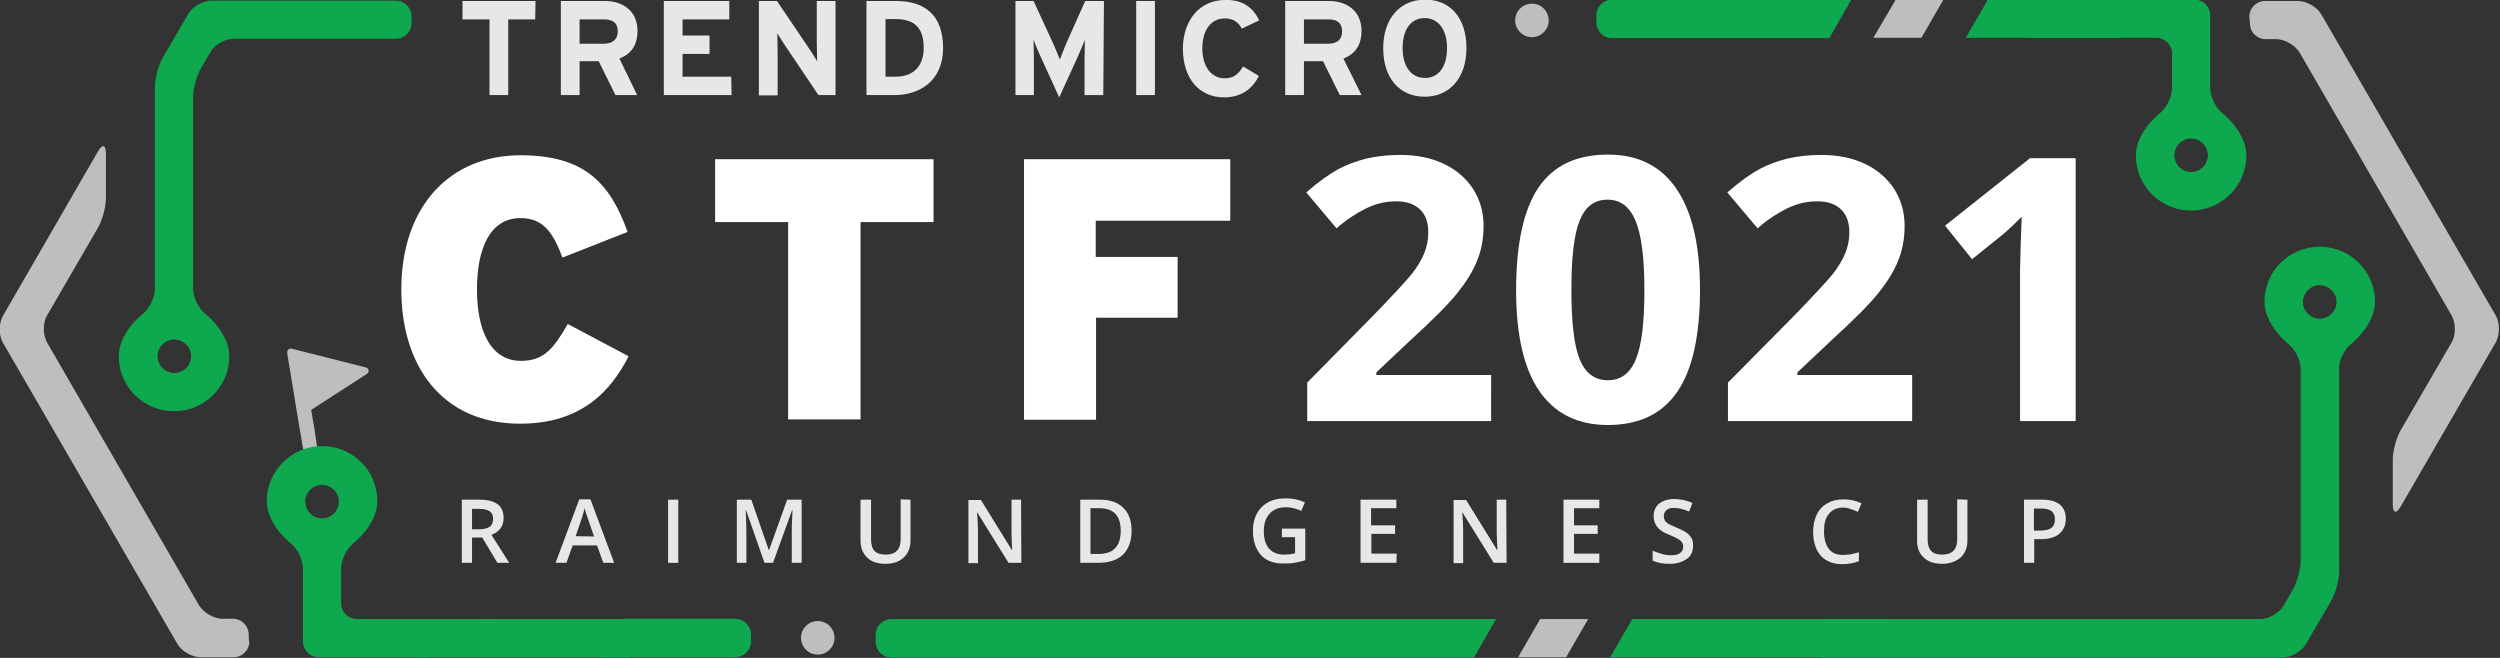
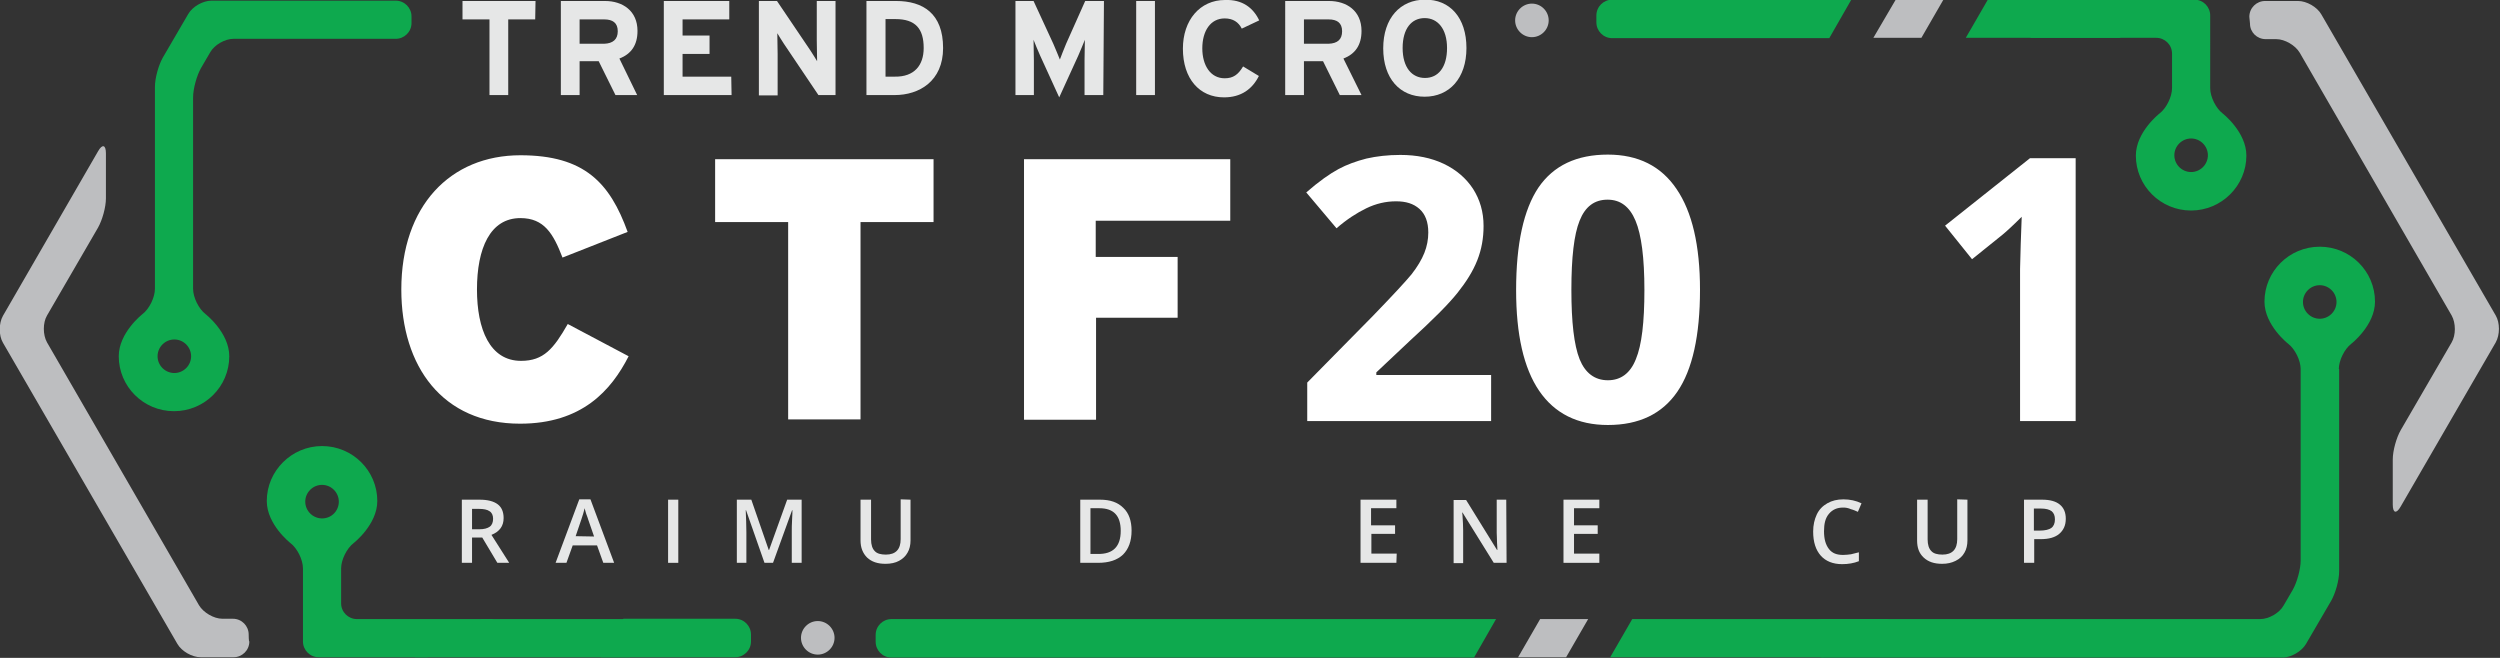
<svg xmlns="http://www.w3.org/2000/svg" version="1.1" id="Layer_1" x="0px" y="0px" width="760px" height="200px" viewBox="0 0 760 200" style="enable-background:new 0 0 760 200;" xml:space="preserve">
  <rect x="0" y="0" width="760" height="200" fill="#333333" stroke="none" />
  <style type="text/css">
	.st0{enable-background:new    ;}
	.st1{fill:#FFFFFF;}
	.st2{fill:#BDBEC0;}
	.st3{fill:#0EA94E;}
	.st4{fill:#E6E7E7;}
	.st5{fill:none;}
</style>
  <g>
    <g>
      <g class="st0">
        <path class="st1" d="M453.3,128h-55.9v-11.7L417.4,96c5.9-6.1,9.8-10.3,11.7-12.6c1.8-2.3,3.1-4.5,3.9-6.5c0.8-2,1.2-4.1,1.2-6.2     c0-3.2-0.9-5.6-2.7-7.2c-1.8-1.6-4.1-2.3-7.1-2.3c-3.1,0-6.1,0.7-9,2.1c-2.9,1.4-6,3.4-9.1,6.1l-9.2-10.9     c3.9-3.4,7.2-5.7,9.8-7.1c2.6-1.4,5.4-2.4,8.5-3.2c3.1-0.7,6.5-1.1,10.3-1.1c5,0,9.4,0.9,13.2,2.7c3.8,1.8,6.8,4.4,8.9,7.6     c2.1,3.3,3.2,7,3.2,11.3c0,3.7-0.6,7.1-1.9,10.4s-3.3,6.5-6,9.9c-2.7,3.4-7.5,8.2-14.4,14.5l-10.3,9.7v0.8h34.9V128z" />
        <path class="st1" d="M516.8,88.1c0,13.9-2.3,24.3-6.9,31c-4.6,6.7-11.6,10.1-21.1,10.1c-9.2,0-16.2-3.5-20.9-10.4     c-4.7-6.9-7-17.1-7-30.6c0-14.1,2.3-24.5,6.8-31.2c4.6-6.7,11.6-10,21.1-10c9.2,0,16.2,3.5,20.9,10.5     C514.4,64.4,516.8,74.6,516.8,88.1z M477.7,88.1c0,9.8,0.8,16.8,2.5,21.1c1.7,4.2,4.6,6.4,8.6,6.4c3.9,0,6.8-2.1,8.5-6.4     c1.8-4.3,2.6-11.3,2.6-21c0-9.8-0.9-16.8-2.7-21.1c-1.8-4.3-4.6-6.4-8.5-6.4c-4,0-6.8,2.1-8.5,6.4     C478.5,71.3,477.7,78.3,477.7,88.1z" />
-         <path class="st1" d="M581.2,128h-55.9v-11.7L545.4,96c5.9-6.1,9.8-10.3,11.7-12.6c1.8-2.3,3.1-4.5,3.9-6.5c0.8-2,1.2-4.1,1.2-6.2     c0-3.2-0.9-5.6-2.7-7.2c-1.8-1.6-4.1-2.3-7.1-2.3c-3.1,0-6.1,0.7-9,2.1c-2.9,1.4-6,3.4-9.1,6.1l-9.2-10.9     c3.9-3.4,7.2-5.7,9.8-7.1c2.6-1.4,5.4-2.4,8.5-3.2c3.1-0.7,6.5-1.1,10.3-1.1c5,0,9.4,0.9,13.2,2.7c3.8,1.8,6.8,4.4,8.9,7.6     c2.1,3.3,3.2,7,3.2,11.3c0,3.7-0.6,7.1-1.9,10.4s-3.3,6.5-6,9.9c-2.7,3.4-7.5,8.2-14.4,14.5l-10.3,9.7v0.8h34.9V128z" />
        <path class="st1" d="M631,128h-16.9V81.8l0.2-7.6l0.3-8.3c-2.8,2.8-4.8,4.6-5.9,5.5l-9.2,7.4l-8.2-10.2l25.8-20.5H631V128z" />
      </g>
    </g>
    <path class="st2" d="M460.6,6.2c0-2.8,2.3-5.1,5.1-5.1c2.8,0,5.1,2.3,5.1,5.1s-2.3,5.1-5.1,5.1C462.9,11.3,460.6,9,460.6,6.2z" />
-     <path class="st2" d="M111.2,111.7L88.7,106c-0.8-0.2-1.5,0.5-1.4,1.3l2.3,14c0.5,3.2,1.4,8.5,1.5,9.1c0.5,2.2,0.6,4.4,1.2,6.6   c0.4,1.6,0.6,3.2,0.5,4.7c0.3-0.1,0.7-0.2,1-0.3c1.4-0.2,2.7,0,3.6,0.6c0-0.3-0.1-0.7-0.1-1c-0.7-3.7-1.3-7.4-1.8-11.2   c-0.1-0.6-0.6-3.2-0.9-5.2l16.9-10.9C112.4,113.2,112.2,111.9,111.2,111.7z" />
    <g>
      <path class="st2" d="M75.6,192.9c0-2.6-2.1-4.8-4.8-4.8h-3.2c-2.6,0-5.8-1.9-7.1-4.1l-46.2-79.9c-1.3-2.3-1.3-6,0-8.2l15.5-26.7    c1.3-2.3,2.4-6.2,2.4-8.9V46.6c0-2.6-1.1-2.9-2.4-0.6l-28.9,50c-1.3,2.3-1.3,6,0,8.2l53,91.5c1.3,2.3,4.5,4.1,7.1,4.1h10    c2.6,0,4.8-2.1,4.8-4.8C75.6,195.1,75.6,192.9,75.6,192.9z" />
    </g>
    <g>
      <path class="st2" d="M684,7.2c0,2.6,2.1,4.7,4.8,4.7h3.2c2.6,0,5.8,1.9,7.1,4.1l46.2,79.9c1.3,2.3,1.3,6,0,8.2l-15.5,26.7    c-1.3,2.3-2.4,6.2-2.4,8.9v13.7c0,2.6,1.1,2.9,2.4,0.6l28.9-49.9c1.3-2.3,1.3-6,0-8.2l-53-91.5c-1.3-2.3-4.5-4.1-7.1-4.1h-10    c-2.6,0-4.8,2.1-4.8,4.8L684,7.2L684,7.2z" />
    </g>
    <g>
      <path class="st3" d="M47.1,87.8c0,2.6-1.7,6.1-3.8,7.7c0,0-7.2,5.6-7.2,12.8c0,9.2,7.5,16.7,16.8,16.7s16.8-7.5,16.8-16.7    c0-7.2-7.2-12.8-7.2-12.8c-2.1-1.6-3.8-5.1-3.8-7.7V29.6c0-2.6,1.1-6.6,2.4-8.9l2.8-4.8c1.3-2.3,4.5-4.1,7.1-4.1h49.3    c2.6,0,4.8-2.1,4.8-4.8V5c0-2.6-2.1-4.8-4.8-4.8h-56c-2.6,0-5.8,1.8-7.1,4.1l-7.7,13.2c-1.3,2.3-2.4,6.2-2.4,8.9V87.8z     M58.1,108.3c0,2.8-2.3,5.1-5.1,5.1s-5.1-2.3-5.1-5.1s2.3-5.1,5.1-5.1C55.8,103.2,58.1,105.5,58.1,108.3z" />
    </g>
    <path class="st2" d="M243.5,193.9c0-2.8,2.3-5.1,5.1-5.1s5.1,2.3,5.1,5.1c0,2.8-2.3,5.1-5.1,5.1C245.8,199,243.5,196.7,243.5,193.9   z" />
    <g>
      <path class="st3" d="M711,112.2c0-2.6,1.7-6.1,3.8-7.7c0,0,7.2-5.6,7.2-12.8c0-9.2-7.5-16.7-16.8-16.7s-16.8,7.5-16.8,16.7    c0,7.2,7.2,12.8,7.2,12.8c2.1,1.6,3.8,5.1,3.8,7.7v58.2c0,2.6-1.1,6.6-2.4,8.9l-2.8,4.8c-1.3,2.3-4.5,4.1-7.1,4.1H554.4    c-2.6,0-4.8,2.1-4.8,4.8v2.1c0,2.6,2.1,4.8,4.8,4.8h139.5c2.6,0,5.8-1.9,7.1-4.1l7.7-13.2c1.3-2.3,2.4-6.2,2.4-8.9V112.2z     M700.1,91.8c0-2.8,2.3-5.1,5.1-5.1s5.1,2.3,5.1,5.1s-2.3,5.1-5.1,5.1S700.1,94.6,700.1,91.8z" />
    </g>
    <g>
      <g>
        <path class="st1" d="M191.1,108.3c-5.3,10.4-14.2,20.5-33,20.5c-23.6,0-36.1-17.4-36.1-40.8c0-25.4,14.9-40.8,36.2-40.8     c19.5,0,27.2,8.4,32.6,23.3L171,78.3c-2.8-7.3-5.6-12-12.8-12C149,66.3,145,75.5,145,88c0,12.1,3.9,21.7,13.4,21.7     c6.9,0,9.9-3.7,14.2-11.2L191.1,108.3z" />
        <path class="st1" d="M283.8,67.5h-22.2v60h-22v-60h-22.2V48.4h66.4L283.8,67.5L283.8,67.5z" />
        <path class="st1" d="M374,67.1h-40.9v11H358v18.5h-24.8v31h-21.9V48.4H374L374,67.1L374,67.1z" />
      </g>
    </g>
    <g>
      <path class="st4" d="M162.7,5.9h-8.2v23h-5.7v-23h-8.2V0.3h22.2L162.7,5.9L162.7,5.9z" />
      <path class="st4" d="M193.7,28.9h-6.6l-5.1-10.3h-5.8v10.3h-5.7V0.3h13.4c5.4,0,9.9,3,9.9,9.1c0,4.3-1.9,7-5.5,8.4L193.7,28.9z     M187.8,9.5c0-2.6-1.6-3.6-4.1-3.6h-7.5v7.4h7.5C186.3,13.2,187.8,12,187.8,9.5z" />
      <path class="st4" d="M222.4,28.9h-20.6V0.3h19.9v5.6h-14.2v4.9h8.2v5.6h-8.2v6.9h14.8L222.4,28.9L222.4,28.9z" />
      <path class="st4" d="M253.9,28.9h-5.1l-10.5-15.6c-0.7-1.1-1.6-2.5-2-3.2c0,1.1,0.1,4.7,0.1,6.3v12.6h-5.7V0.3h5.5l10.2,15.1    c0.7,1.1,1.6,2.5,2,3.2c0-1.1-0.1-4.7-0.1-6.3V0.3h5.7V28.9z" />
      <path class="st4" d="M286.7,14.6c0,10.1-7.3,14.3-14.7,14.3h-8.6V0.3h9C280.6,0.3,286.7,4.1,286.7,14.6z M280.8,14.6    c0-5.9-2.5-8.8-8.6-8.8h-3v17.5h2.8C278,23.4,280.8,19.8,280.8,14.6z" />
      <path class="st4" d="M335.4,28.9h-5.7V18.4c0-1.6,0.1-5.2,0.1-6.3c-0.4,1.1-1.3,3.1-2,4.8l-5.8,12.7l-5.8-12.7    c-0.7-1.6-1.6-3.7-2-4.8c0,1.1,0.1,4.8,0.1,6.3v10.5h-5.6V0.3h5.5l6,13c0.7,1.6,1.6,3.8,2,4.8c0.4-1.1,1.2-3.1,1.9-4.8l5.8-13h5.7    L335.4,28.9L335.4,28.9z" />
      <path class="st4" d="M351.1,28.9h-5.7V0.3h5.7V28.9z" />
      <path class="st4" d="M382.8,6.2l-5.3,2.5c-1-2-2.7-3.1-5.2-3.1c-4.3,0-6.8,3.8-6.8,9.1c0,5.2,2.5,9.1,6.8,9.1    c2.6,0,4.1-1.1,5.6-3.6l4.8,2.9c-2,4-5.4,6.5-10.6,6.5c-7.5,0-12.5-5.7-12.5-14.8c0-8.7,5.2-14.8,12.8-14.8    C377.7-0.2,381,2.4,382.8,6.2z" />
      <path class="st4" d="M413.9,28.9h-6.6l-5.1-10.3h-5.8v10.3h-5.7V0.3H404c5.4,0,9.9,3,9.9,9.1c0,4.3-1.9,7-5.5,8.4L413.9,28.9z     M408,9.5c0-2.6-1.6-3.6-4.1-3.6h-7.5v7.4h7.5C406.6,13.2,408,12,408,9.5z" />
      <path class="st4" d="M445.8,14.6c0,9.2-5.2,14.8-12.7,14.8c-7.5,0-12.6-5.5-12.6-14.7s5.2-14.8,12.7-14.8    C440.7-0.2,445.8,5.3,445.8,14.6z M439.9,14.6c0-5.8-2.8-9.1-6.8-9.1s-6.7,3.2-6.7,9.1s2.8,9.1,6.8,9.1S439.9,20.5,439.9,14.6z" />
    </g>
    <g>
      <path class="st4" d="M143.5,163.4v7.7h-3.1v-19.2h5.4c2.5,0,4.3,0.5,5.5,1.4c1.2,0.9,1.8,2.3,1.8,4.2c0,2.4-1.2,4.1-3.7,5.1    l5.4,8.5h-3.6l-4.6-7.7H143.5z M143.5,160.9h2.2c1.5,0,2.5-0.3,3.2-0.8c0.7-0.5,1-1.4,1-2.4c0-1.1-0.4-1.9-1.1-2.3    c-0.7-0.5-1.8-0.7-3.2-0.7h-2.1L143.5,160.9L143.5,160.9z" />
      <path class="st4" d="M183.4,171.1l-1.9-5.3h-7.4l-1.9,5.3h-3.3l7.2-19.3h3.4l7.2,19.3H183.4z M180.6,163.1l-1.8-5.2    c-0.1-0.4-0.3-0.9-0.6-1.7c-0.2-0.8-0.4-1.3-0.5-1.7c-0.2,1.1-0.6,2.3-1,3.5l-1.7,5L180.6,163.1L180.6,163.1z" />
      <path class="st4" d="M203.1,171.1v-19.2h3.1v19.2H203.1z" />
      <path class="st4" d="M232.4,171.1l-5.6-16h-0.1c0.1,2.4,0.2,4.6,0.2,6.7v9.3h-2.9v-19.2h4.4l5.3,15.3h0.1l5.5-15.3h4.4v19.2h-3    v-9.5c0-0.9,0-2.2,0.1-3.7s0.1-2.5,0.1-2.8h-0.1l-5.8,16L232.4,171.1L232.4,171.1z" />
      <path class="st4" d="M276.8,151.9v12.4c0,1.4-0.3,2.7-0.9,3.7c-0.6,1.1-1.5,1.9-2.6,2.5c-1.1,0.6-2.5,0.9-4.1,0.9    c-2.4,0-4.2-0.6-5.6-1.9c-1.3-1.3-2-3-2-5.2v-12.4h3.2v12.1c0,1.6,0.4,2.8,1.1,3.5c0.7,0.8,1.9,1.1,3.4,1.1c3,0,4.5-1.6,4.5-4.7    v-12.1L276.8,151.9L276.8,151.9z" />
-       <path class="st4" d="M310.5,171.1h-3.9l-9.5-15.3h-0.1l0.1,0.9c0.1,1.6,0.2,3.1,0.2,4.5v10h-2.9v-19.2h3.8l9.4,15.2h0.1    c0-0.2,0-0.9-0.1-2.2c0-1.3-0.1-2.2-0.1-3v-10.1h2.9L310.5,171.1L310.5,171.1z" />
      <path class="st4" d="M344,161.3c0,3.2-0.9,5.6-2.6,7.3c-1.8,1.7-4.3,2.5-7.6,2.5h-5.4v-19.2h6c3.1,0,5.4,0.8,7.1,2.5    C343.2,156,344,158.4,344,161.3z M340.7,161.4c0-4.6-2.1-6.9-6.5-6.9h-2.7v13.9h2.2C338.4,168.5,340.7,166.1,340.7,161.4z" />
-       <path class="st4" d="M389.7,160.7h7.1v9.6c-1.2,0.4-2.3,0.6-3.3,0.8s-2.2,0.2-3.5,0.2c-2.9,0-5.2-0.9-6.7-2.6s-2.4-4.1-2.4-7.3    c0-3.1,0.9-5.5,2.7-7.3s4.2-2.6,7.4-2.6c2,0,3.9,0.4,5.7,1.2l-1.1,2.6c-1.6-0.7-3.1-1.1-4.7-1.1c-2,0-3.7,0.6-4.9,1.9    s-1.8,3.1-1.8,5.3c0,2.4,0.5,4.1,1.6,5.4c1.1,1.2,2.6,1.8,4.6,1.8c1,0,2.1-0.1,3.3-0.4v-4.9h-4L389.7,160.7L389.7,160.7z" />
      <path class="st4" d="M424.5,171.1h-10.9v-19.2h10.9v2.6h-7.7v5.2h7.3v2.6h-7.2v6h7.7L424.5,171.1L424.5,171.1z" />
      <path class="st4" d="M458,171.1h-3.9l-9.5-15.3h-0.1l0.1,0.9c0.1,1.6,0.2,3.1,0.2,4.5v10h-2.9v-19.2h3.8l9.4,15.2h0.1    c0-0.2,0-0.9-0.1-2.2c0-1.3-0.1-2.2-0.1-3v-10.1h2.9L458,171.1L458,171.1z" />
      <path class="st4" d="M486.2,171.1h-10.9v-19.2h10.9v2.6h-7.7v5.2h7.2v2.6h-7.2v6h7.7V171.1z" />
-       <path class="st4" d="M514.7,165.9c0,1.7-0.6,3.1-1.9,4s-2.9,1.5-5.1,1.5s-4-0.3-5.3-1v-3c0.9,0.4,1.8,0.7,2.8,1s1.9,0.4,2.8,0.4    c1.2,0,2.2-0.2,2.8-0.7c0.6-0.5,0.9-1.1,0.9-1.9c0-0.7-0.3-1.3-0.8-1.8c-0.5-0.5-1.7-1.1-3.4-1.8c-1.8-0.7-3-1.5-3.7-2.4    c-0.7-0.9-1.1-2-1.1-3.3c0-1.6,0.6-2.9,1.7-3.8c1.1-0.9,2.7-1.4,4.6-1.4c1.8,0,3.7,0.4,5.5,1.2l-1,2.6c-1.7-0.7-3.2-1.1-4.6-1.1    c-1,0-1.8,0.2-2.3,0.7c-0.5,0.4-0.8,1-0.8,1.8c0,0.5,0.1,0.9,0.3,1.3c0.2,0.4,0.6,0.7,1,1c0.5,0.3,1.4,0.7,2.6,1.2    c1.4,0.6,2.4,1.1,3.1,1.6c0.7,0.5,1.1,1.1,1.5,1.7C514.6,164.3,514.7,165,514.7,165.9z" />
      <path class="st4" d="M560.3,154.3c-1.8,0-3.2,0.6-4.3,1.9s-1.5,3-1.5,5.3c0,2.4,0.5,4.1,1.5,5.4s2.4,1.8,4.3,1.8    c0.8,0,1.6-0.1,2.4-0.2c0.8-0.2,1.6-0.4,2.4-0.6v2.7c-1.5,0.6-3.2,0.9-5.1,0.9c-2.8,0-5-0.9-6.5-2.6s-2.3-4.1-2.3-7.3    c0-2,0.4-3.7,1.1-5.2s1.8-2.6,3.2-3.4s3-1.2,4.9-1.2c2,0,3.8,0.4,5.5,1.2l-1.1,2.6c-0.7-0.3-1.3-0.6-2.1-0.8    C561.8,154.4,561.1,154.3,560.3,154.3z" />
      <path class="st4" d="M598.1,151.9v12.4c0,1.4-0.3,2.7-0.9,3.7c-0.6,1.1-1.5,1.9-2.7,2.5c-1.2,0.6-2.5,0.9-4.1,0.9    c-2.4,0-4.2-0.6-5.6-1.9s-2-3-2-5.2v-12.4h3.2v12.1c0,1.6,0.4,2.8,1.1,3.5c0.7,0.8,1.9,1.1,3.4,1.1c3,0,4.5-1.6,4.5-4.7v-12.1    L598.1,151.9L598.1,151.9z" />
      <path class="st4" d="M628,157.7c0,2-0.7,3.5-2,4.6c-1.3,1.1-3.2,1.6-5.6,1.6h-2v7.2h-3.1v-19.2h5.5c2.4,0,4.2,0.5,5.4,1.5    C627.4,154.4,628,155.8,628,157.7z M618.4,161.3h1.7c1.6,0,2.8-0.3,3.5-0.8s1.1-1.4,1.1-2.6c0-1.1-0.3-1.9-1-2.5    c-0.7-0.5-1.7-0.8-3.2-0.8h-2.2V161.3z" />
    </g>
    <g>
      <line class="st5" x1="132.8" y1="188.2" x2="112.6" y2="199.8" />
      <g>
        <path class="st3" d="M150,188.2h-41.5c-2.6,0-4.8-2.1-4.8-4.8v-10.6c0-2.6,1.7-6.1,3.8-7.7c0,0,7.2-5.6,7.2-12.8     c0-9.2-7.5-16.7-16.8-16.7c-9.2,0-16.8,7.5-16.8,16.7c0,7.2,7.2,12.8,7.2,12.8c2.1,1.6,3.8,5.1,3.8,7.7v22.2     c0,2.6,2.1,4.8,4.8,4.8h33L150,188.2z M97.9,157.6c-2.8,0-5.1-2.3-5.1-5.1c0-2.8,2.3-5.1,5.1-5.1c2.8,0,5.1,2.3,5.1,5.1     S100.8,157.6,97.9,157.6z" />
      </g>
    </g>
    <g>
      <g>
        <polygon class="st2" points="569.5,11.5 584.1,11.5 590.8,-0.1 576.3,-0.1    " />
        <path class="st3" d="M562.8-0.1h-72.7c-2.6,0-4.8,2.1-4.8,4.8v2.1c0,2.6,2.1,4.8,4.8,4.8h66L562.8-0.1z" />
      </g>
      <polygon class="st3" points="604.3,-0.1 597.6,11.5 644.3,11.5 664.4,-0.1   " />
    </g>
    <g>
      <g>
        <path class="st3" d="M182.8,199.8h40.7c2.6,0,4.8-2.1,4.8-4.8v-2.1c0-2.6-2.1-4.8-4.8-4.8h-34L182.8,199.8z" />
      </g>
      <polygon class="st3" points="191.4,199.8 198.1,188.2 146.3,188.2 126.2,199.8   " />
    </g>
    <g>
      <g>
        <polygon class="st2" points="461.5,199.8 476.1,199.8 482.8,188.2 468.2,188.2    " />
        <path class="st3" d="M454.8,188.2H271c-2.6,0-4.8,2.1-4.8,4.8v2.1c0,2.6,2.1,4.8,4.8,4.8h177.1L454.8,188.2z" />
      </g>
      <polygon class="st3" points="496.2,188.2 489.5,199.8 554.2,199.8 574.4,188.2   " />
    </g>
    <g>
      <path class="st3" d="M617,11.5h38.5c2.6,0,4.8,2.1,4.8,4.8v10.5c0,2.6-1.7,6.1-3.8,7.7c0,0-7.2,5.6-7.2,12.8    c0,9.2,7.5,16.7,16.8,16.7c9.2,0,16.8-7.5,16.8-16.7c0-7.2-7.2-12.8-7.2-12.8c-2.1-1.6-3.8-5.1-3.8-7.7V4.7c0-2.6-2.1-4.8-4.8-4.8    h-20L617,11.5z M666.1,42.1c2.8,0,5.1,2.3,5.1,5.1c0,2.8-2.3,5.1-5.1,5.1s-5.1-2.3-5.1-5.1C661,44.4,663.3,42.1,666.1,42.1z" />
    </g>
  </g>
</svg>